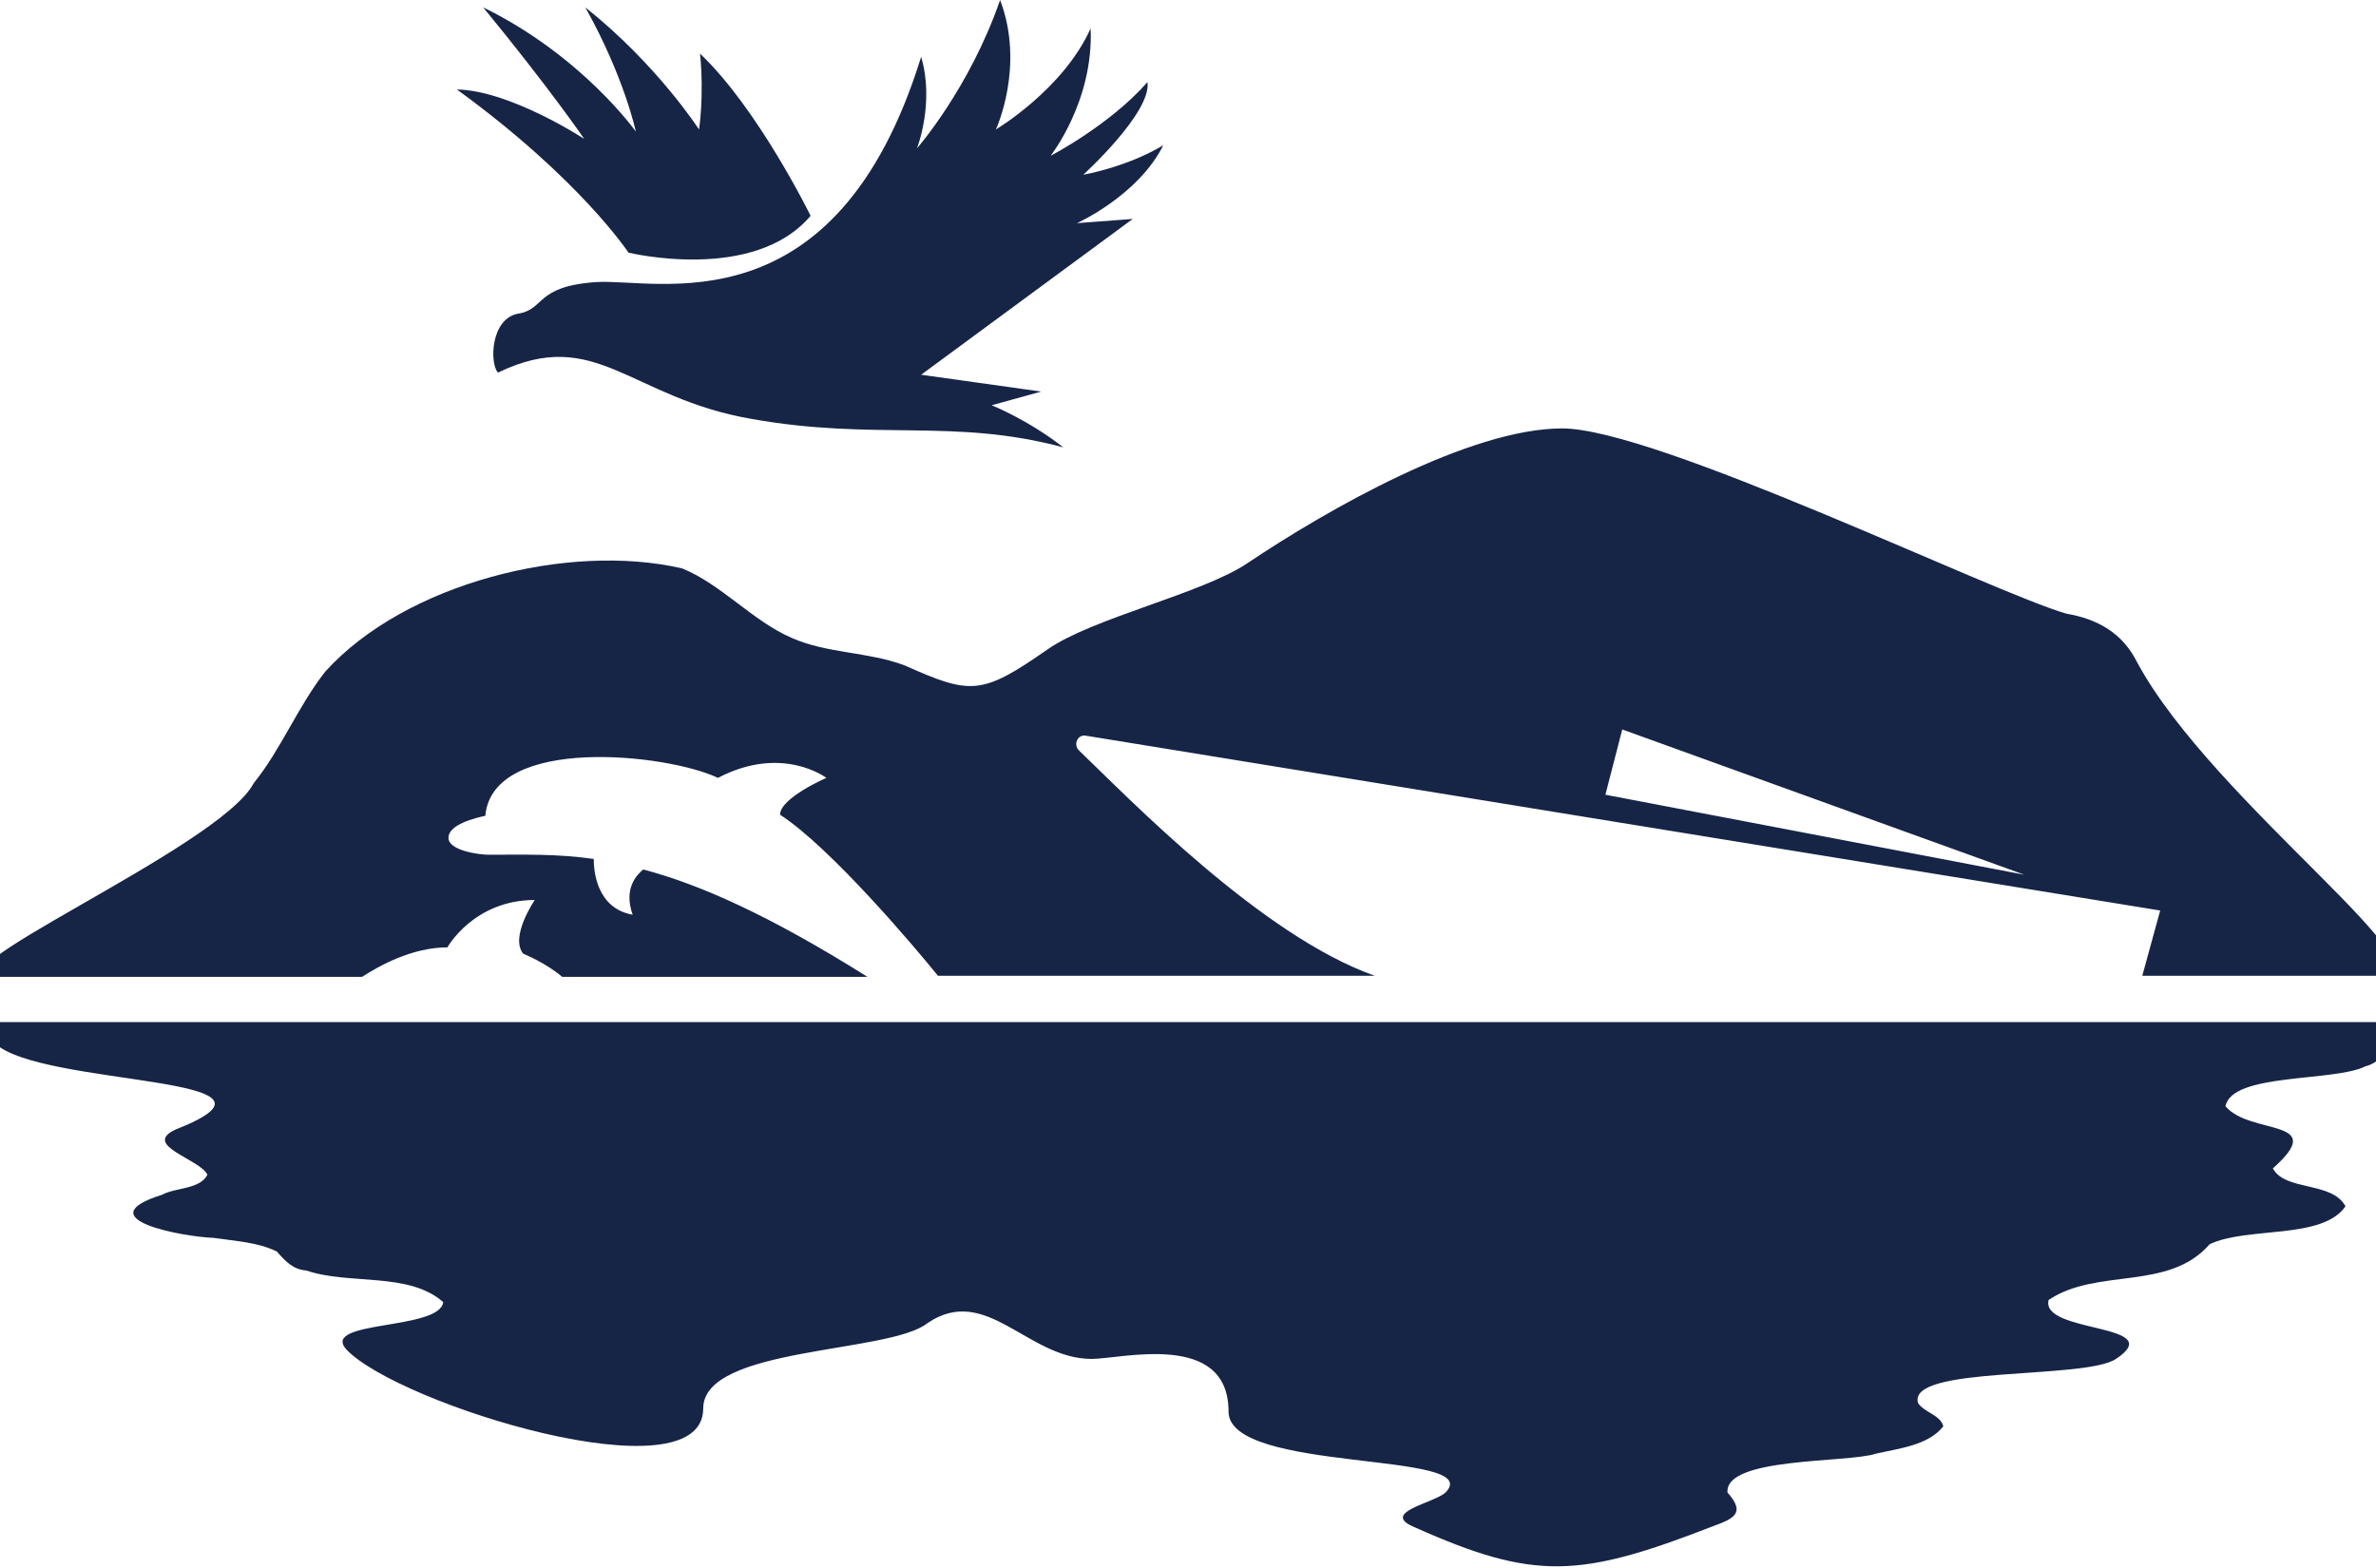
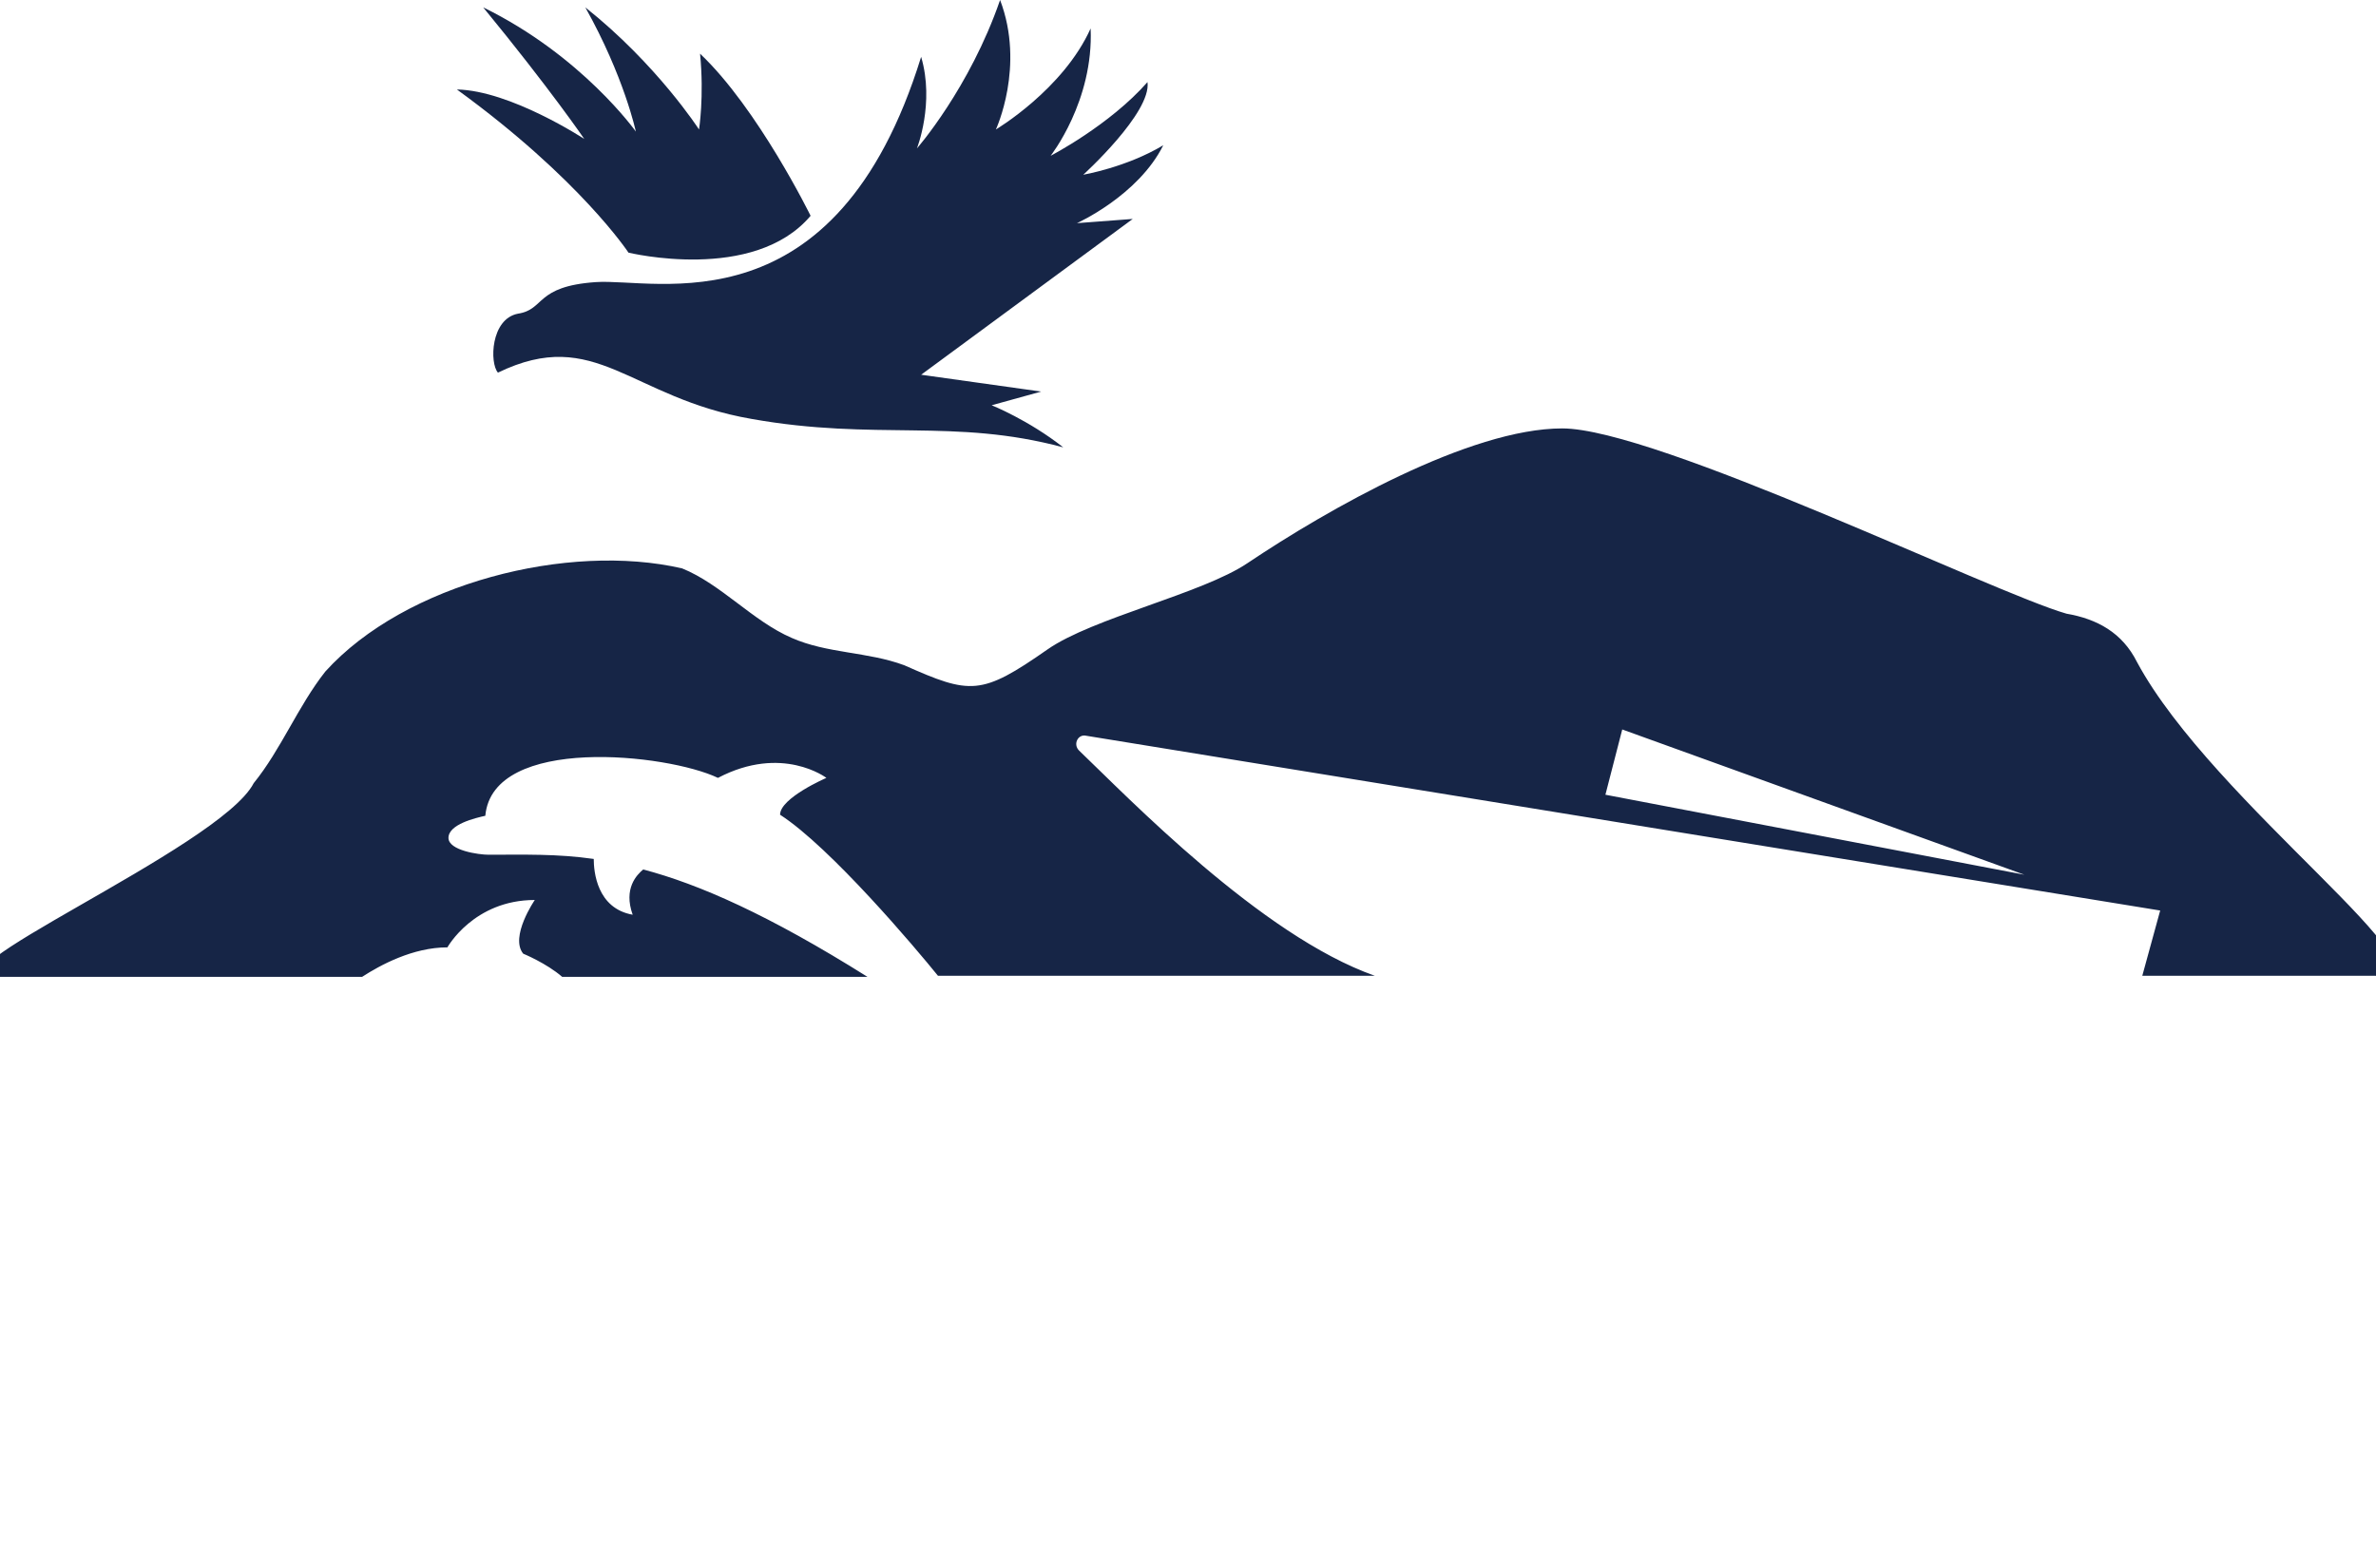
<svg xmlns="http://www.w3.org/2000/svg" version="1.1" id="Layer_1" x="0px" y="0px" viewBox="0 0 225.7 149" style="enable-background:new 0 0 225.7 149;" xml:space="preserve">
  <style type="text/css">
	.st0{fill:#162546;}
</style>
  <g>
    <g>
      <path class="st0" d="M47.3,35.4c-0.8-0.9-0.7-5.1,1.9-5.6c2.6-0.4,1.6-2.6,7.4-3c5.7-0.4,22.8,4.8,30.9-21.4    c1.3,4.4-0.4,8.7-0.4,8.7S92.1,8.4,95,0c2.4,6.3-0.4,12.3-0.4,12.3s6.4-3.8,9-9.6c0.3,6.9-3.8,12.1-3.8,12.1s5.6-2.9,9.2-7    c0.4,2.9-6.1,8.8-6.1,8.8s4.1-0.7,7.6-2.8c-2.4,4.8-8.2,7.4-8.2,7.4l5.3-0.4L87.5,35.6l11.4,1.6l-4.7,1.3c0,0,3.5,1.4,6.8,4    c-10.4-2.8-17.8-0.6-29.6-2.7C59.8,37.8,56.6,30.9,47.3,35.4z" />
      <path class="st0" d="M59.7,24c0,0-4.6-7-16.3-15.5c5.1,0.1,12.1,4.7,12.1,4.7s-3.2-4.7-9.6-12.5c9.4,4.6,14.5,11.8,14.5,11.8    s-1.1-5.2-4.8-11.8c6.8,5.4,10.8,11.6,10.8,11.6s0.5-3.1,0.1-7.2C72,10.3,77,20.5,77,20.5C71.6,26.9,59.7,24,59.7,24z" />
    </g>
-     <path class="st0" d="M225.7,97.1c-67.6,0-158.5,0-225.7,0c-1.8,0-2.3,0.3-0.5,2c4.4,4.2,30.4,3,17.2,8.2c-3.3,1.5,2.3,2.8,3,4.3   c-0.7,1.4-3,1.2-4.3,1.9c-7.3,2.3,2,4,4.9,4.1c2,0.3,4.2,0.4,6,1.3c0.8,0.9,1.5,1.7,2.8,1.8c4.1,1.4,9.7,0.1,13,3   c-0.3,2.7-11.7,1.7-9.2,4.5c4.9,5.2,33.9,14.2,33.9,5.6c0-5.9,17.7-5.2,21.3-8.1c5.6-3.8,9.5,3.4,15.6,3.4c2.8,0,13-2.7,13,5   c0,5.9,24.6,3.7,20.6,7.7c-1.1,1-6.3,1.9-2.9,3.3c11.4,5.1,15.7,4.8,28.3-0.1c1.9-0.7,3.2-1.2,1.4-3.2c-0.3-3.4,11.4-2.8,14.1-3.7   c2.2-0.5,5-0.8,6.4-2.6c-0.3-1.1-1.8-1.3-2.4-2.2c-1.1-3.6,15.8-2.2,18.8-4.2c5.1-3.4-7.2-2.4-6.4-5.6c4.6-3.1,11.4-0.8,15.3-5.3   c3.6-1.7,10.7-0.4,12.9-3.6c-1.3-2.4-5.7-1.4-6.9-3.6c5.4-4.8-2.1-3.1-4.5-5.9c0.6-3.2,10.3-2.3,13.3-3.8   C226.8,100.8,229.3,97.1,225.7,97.1z" />
    <path class="st0" d="M203,62.9c-1.4-2.8-3.8-4.1-6.7-4.6c-7-2-39-17.6-47.9-17.6c-8.8,0-22.3,7.7-29.9,12.8   c-4.3,2.9-14.7,5.2-19,8.2c-6.3,4.4-7.3,4.3-13.6,1.5c-3.5-1.3-7.3-1.1-10.7-2.6c-3.7-1.6-6.7-5.1-10.4-6.6   c-10.8-2.5-26.3,1.4-33.9,9.8c-2.6,3.3-4.2,7.4-6.8,10.6C20.9,80.6-8.8,93.1,0,92.8h34.4c1.7-1.1,4.8-2.8,8.1-2.8   c0,0,2.5-4.5,8.3-4.5c0,0-2.4,3.5-1.1,5.1c0,0,2.2,0.9,3.7,2.2h29c-9.4-5.9-16-8.8-21.3-10.2c-0.6,0.5-1.9,1.8-1,4.3   c-3.4-0.6-3.7-4.1-3.7-5.3c-3.5-0.5-6.6-0.4-10-0.4c-0.9,0-3.8-0.4-3.8-1.6c0-1.3,2.6-1.9,3.5-2.1c0.7-7.7,17.3-5.9,22.1-3.6   c6.1-3.2,10.3,0,10.3,0s-4.4,1.9-4.4,3.5c4.8,3.1,12.9,12.7,15,15.3h41.5c-10.8-3.8-23.5-17-28.1-21.4c-0.6-0.6-0.1-1.6,0.7-1.4   l102,16.6l-1.7,6.2h22.1C234.2,93.3,210.2,76.3,203,62.9z M152.5,75.5l1.6-6.2l38.2,13.8L152.5,75.5z" />
  </g>
</svg>